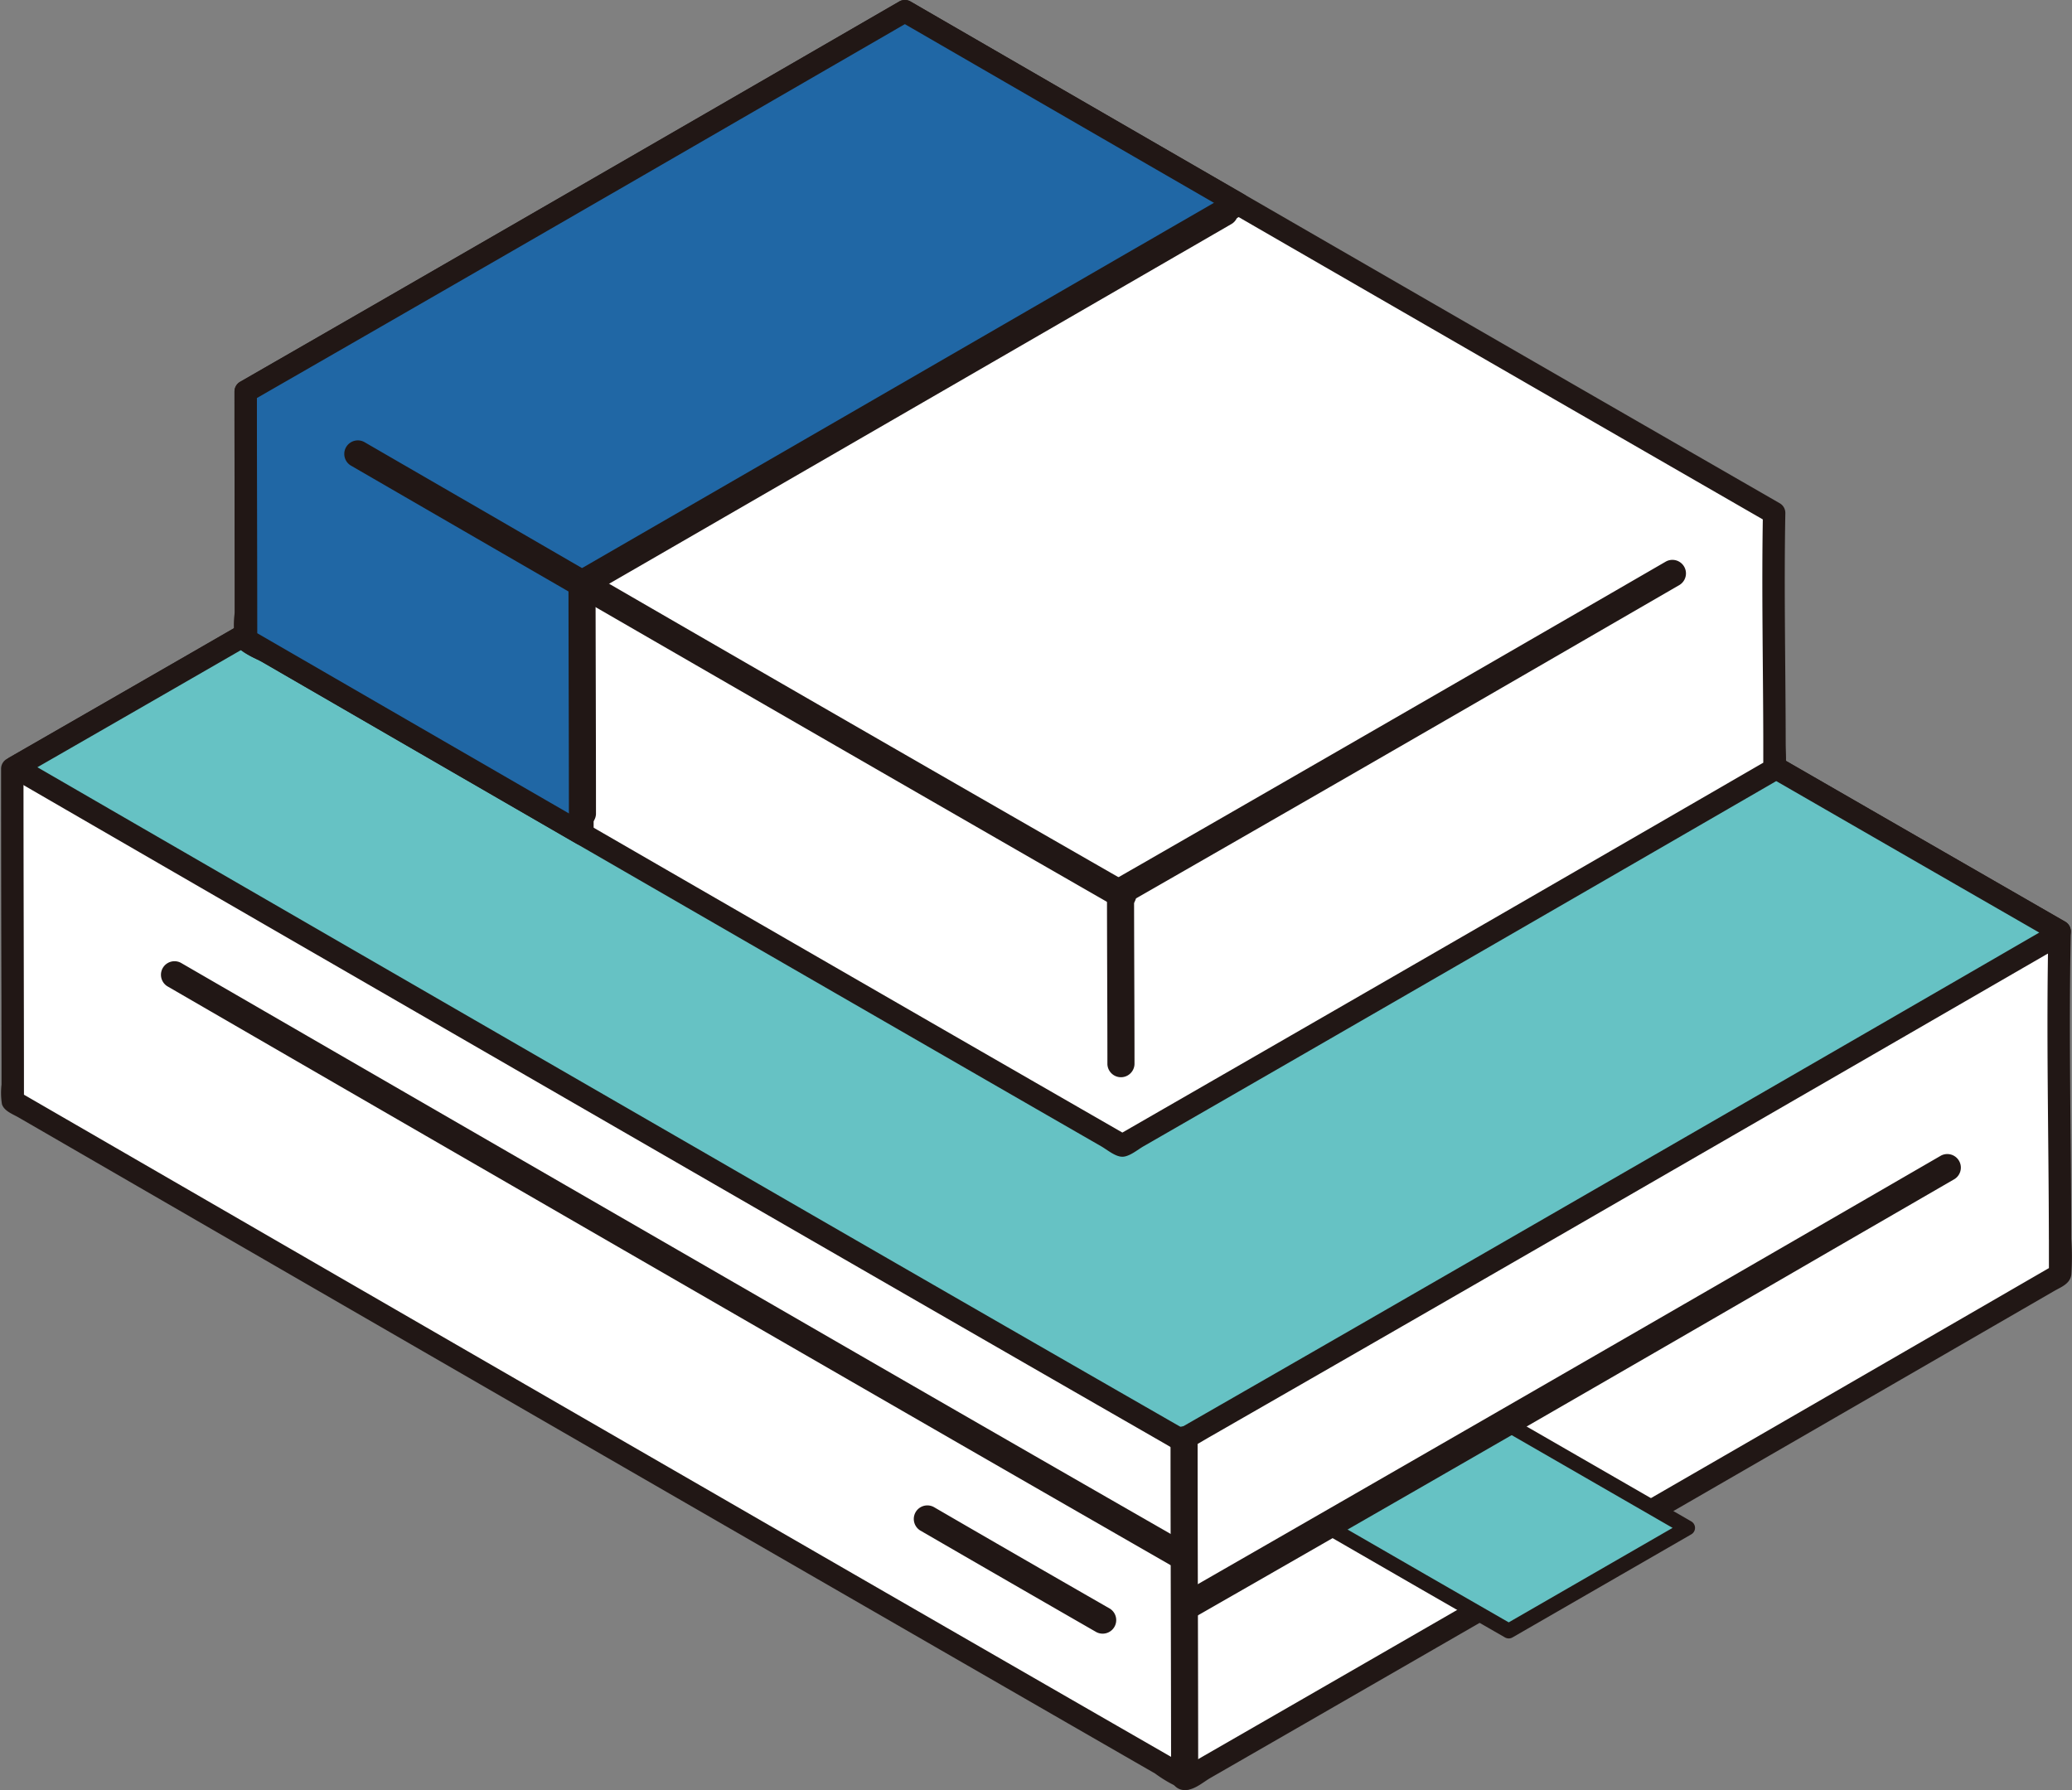
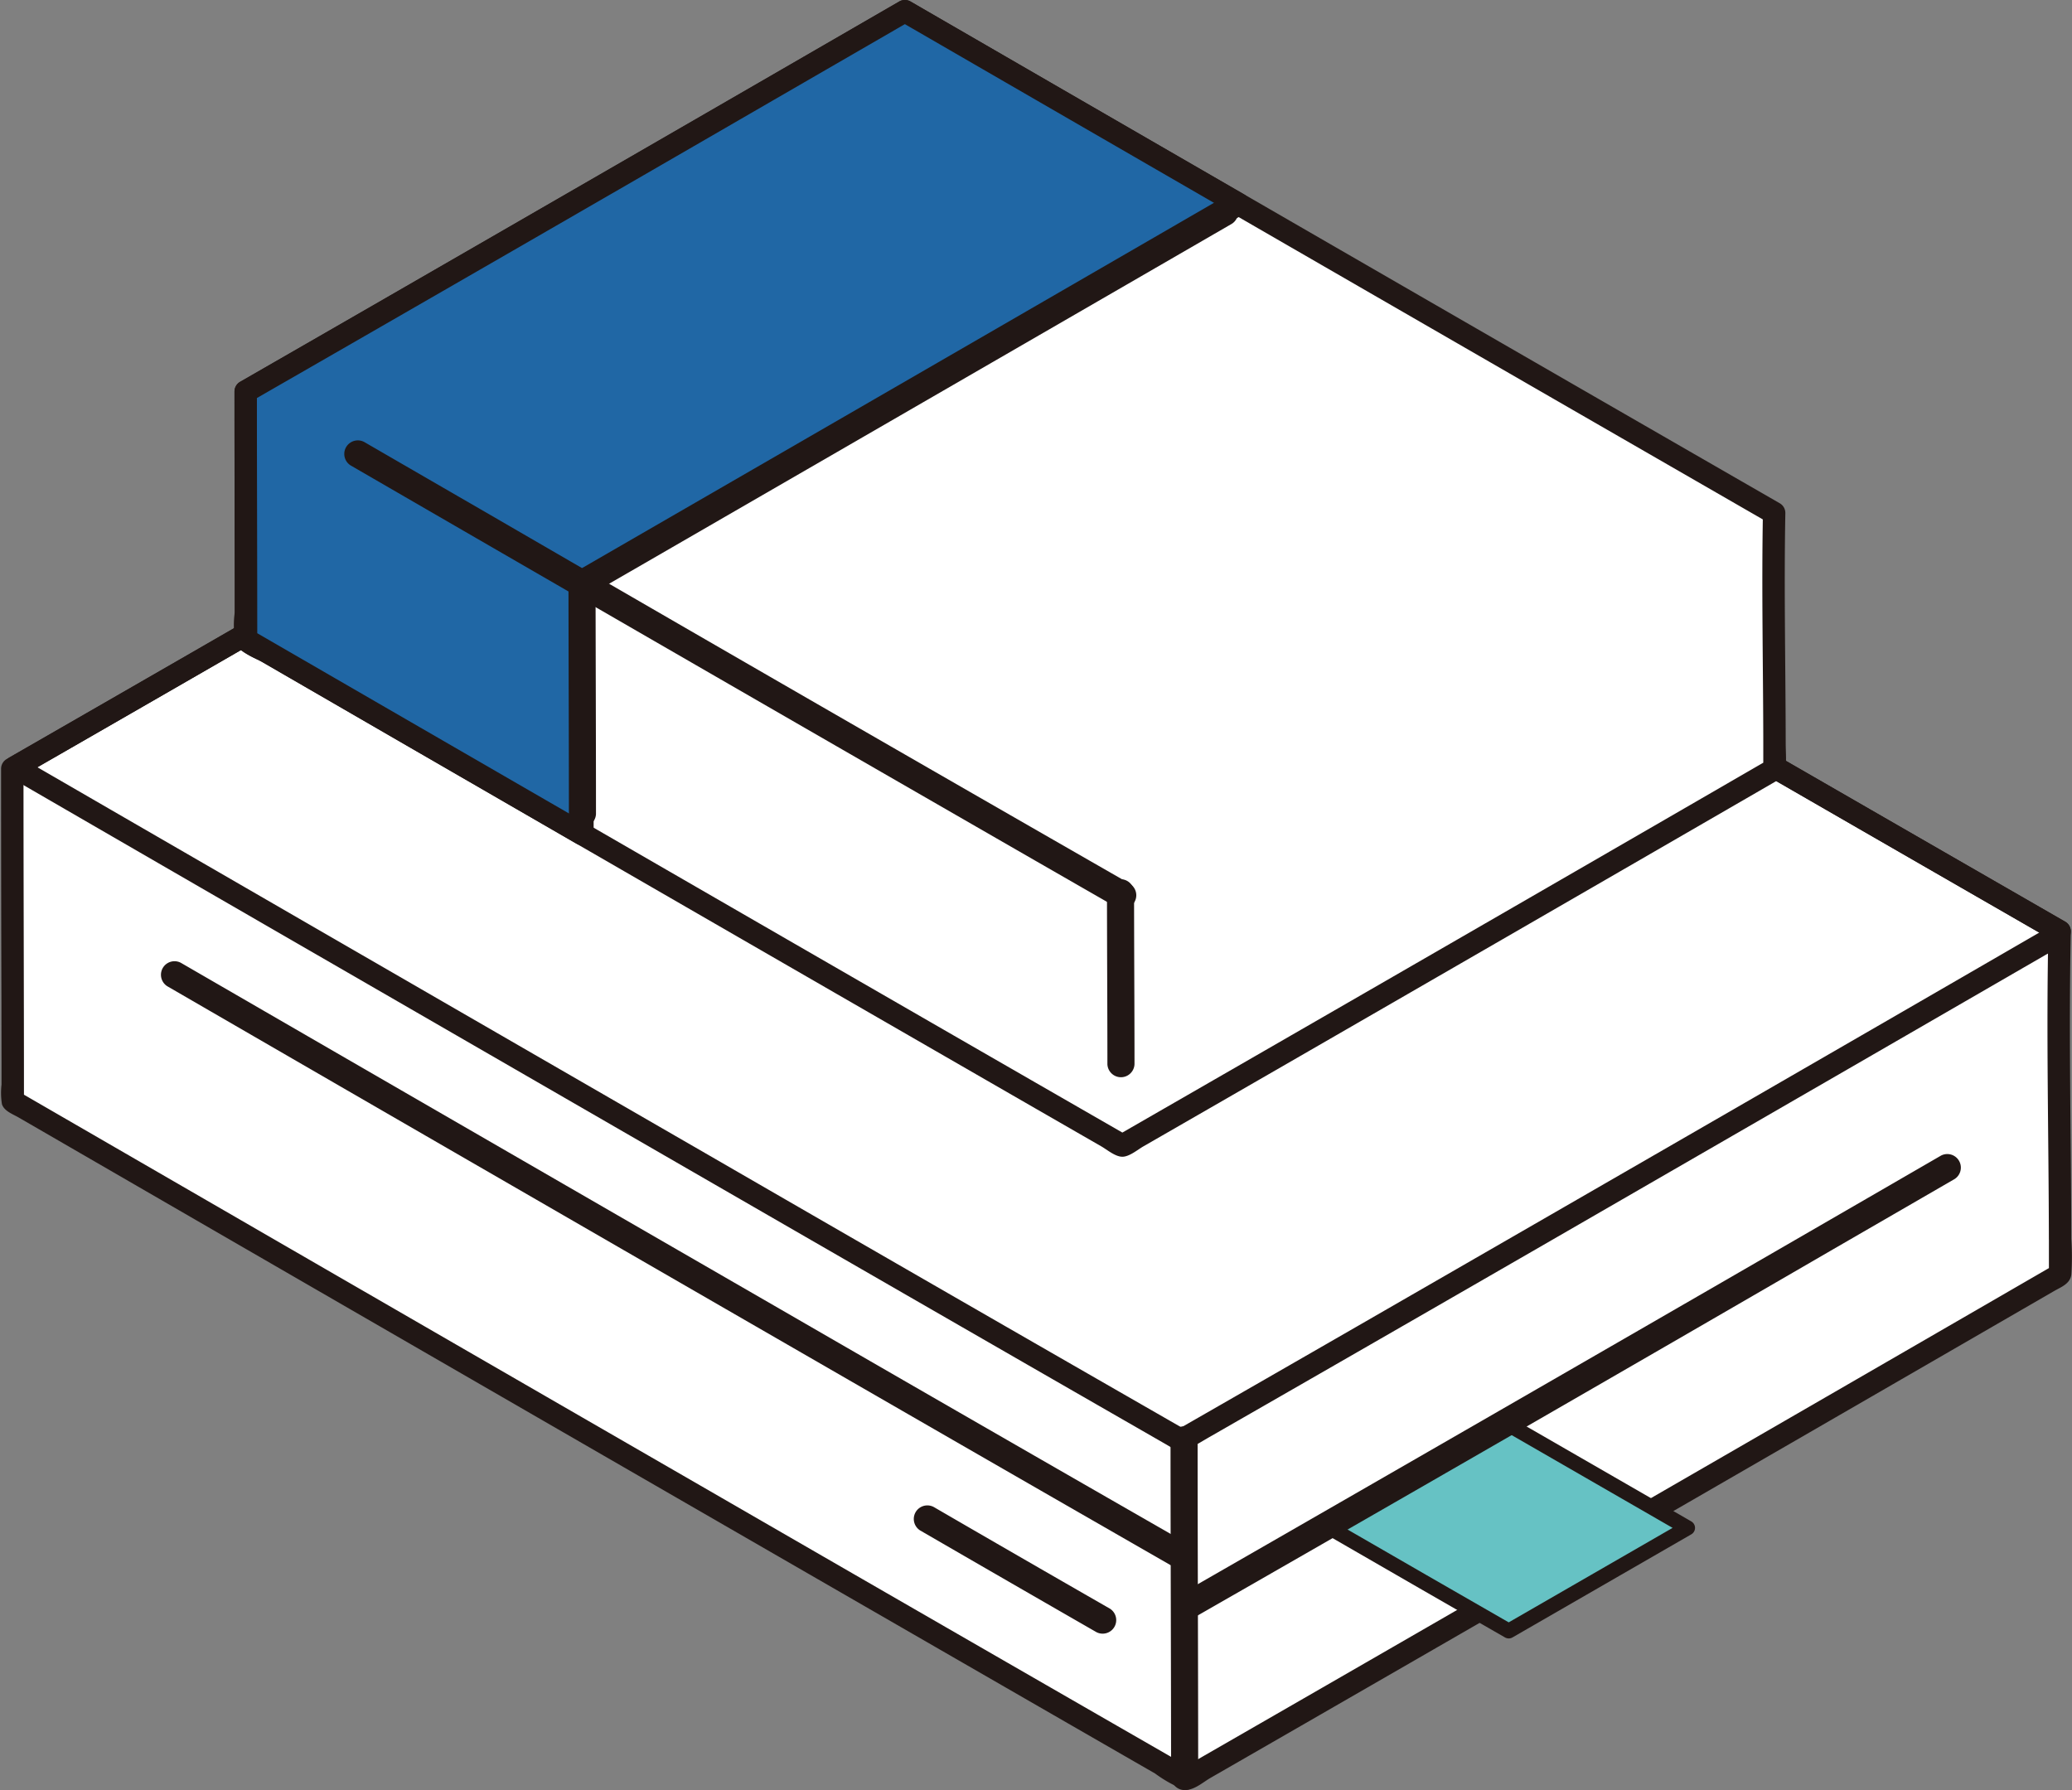
<svg xmlns="http://www.w3.org/2000/svg" id="グループ_784" data-name="グループ 784" width="161.718" height="139.728" viewBox="0 0 161.718 139.728">
  <rect x="0" y="0" width="161.718" height="139.728" fill="#808080" stroke="none" />
  <defs>
    <clipPath id="clip-path">
      <rect id="長方形_135" data-name="長方形 135" width="161.718" height="139.728" fill="none" />
    </clipPath>
  </defs>
  <g id="グループ_95" data-name="グループ 95" clip-path="url(#clip-path)">
    <path id="パス_137" data-name="パス 137" d="M160.789,96.733c-.009-6.317-.041-19.246-.041-23.842,0,0,0-.064,0-.188-28.49-16.391-71.393-41.187-90.877-52.465-16.5,9.546-49.7,28.733-68.915,39.768,0,5.359.04,21.236.036,25.946C18.519,96.1,64.4,122.622,92.614,138.843c20.026-11.512,52.769-30.434,68.177-39.353v-.242c0-.615,0-1.476,0-2.515" fill="#fff" />
    <path id="パス_138" data-name="パス 138" d="M161.664,96.733c-.012-8-.213-16.028-.038-24.03a.874.874,0,0,0-.433-.755q-18.864-10.854-37.71-21.738Q104.788,39.419,86.1,28.614q-7.893-4.565-15.785-9.132a.887.887,0,0,0-.883,0Q56.849,26.763,44.261,34.033,29.58,42.513,14.893,50.979,7.708,55.119.518,59.251a.878.878,0,0,0-.433.755q0,9.234.028,18.469,0,2.222.006,4.444,0,.867,0,1.735a5.677,5.677,0,0,0,.031,1.531c.168.542.837.775,1.291,1.037l1.557.9,3.217,1.862Q24.1,100.333,41.992,110.665,62.658,122.6,83.336,134.513l4.531,2.609,2.286,1.315a10.158,10.158,0,0,0,2.229,1.25c.692.165,1.508-.568,2.082-.9l2.289-1.317,4.83-2.78q10.323-5.946,20.641-11.9,19.043-10.991,38.074-22c.571-.331,1.273-.57,1.368-1.3a21.5,21.5,0,0,0,0-2.757.876.876,0,0,0-1.75,0q0,1.378,0,2.757l.433-.755q-12.054,6.977-24.114,13.943-14.674,8.478-29.358,16.943-7.35,4.237-14.705,8.467h.883q-19.212-11.047-38.4-22.133-19.065-11-38.122-22.024Q8.984,89.566,1.437,85.2l.433.755c0-8.648-.038-17.3-.036-25.946l-.433.756Q14.964,52.97,28.509,45.147,42.925,36.83,57.336,28.5q6.49-3.752,12.98-7.506h-.883q15.635,9.051,31.279,18.087Q120.3,50.4,139.9,61.7q10.2,5.883,20.409,11.757l-.433-.756c-.176,8,.026,16.027.037,24.03a.876.876,0,0,0,1.75,0" fill="#211715" />
-     <path id="パス_139" data-name="パス 139" d="M69.494,20.458C52.93,30.041,20.261,48.918,1.167,59.887c14.469,8.38,66.787,38.625,91.039,52.535,17.711-10.149,56.485-32.55,68.542-39.53,0,0,0-.064,0-.189C132.261,56.312,89.359,31.516,69.874,20.238l-.38.22" fill="#66c2c4" />
    <path id="パス_140" data-name="パス 140" d="M69.052,19.7Q56.544,26.938,44.03,34.166,29.517,42.548,15,50.918,7.863,55.028.725,59.131a.883.883,0,0,0,0,1.511q12.889,7.466,25.788,14.914,18.174,10.5,36.359,20.992,8.64,4.983,17.286,9.959,3.732,2.148,7.465,4.292L91,112.74c.632.362,1.075.726,1.792.351.576-.3,1.133-.649,1.7-.972q17.121-9.822,34.21-19.7,15.453-8.917,30.9-17.851c.778-.45,2-.842,2.026-1.863a.874.874,0,0,0-.433-.756q-18.864-10.853-37.71-21.737-18.7-10.792-37.382-21.6-7.895-4.563-15.786-9.131a.887.887,0,0,0-.883,0l-.38.22a.876.876,0,0,0,.883,1.511l.38-.22h-.883q15.636,9.049,31.28,18.087Q120.3,50.4,139.9,61.7q10.2,5.882,20.409,11.756l-.434-.755c0,.063,0,.125,0,.188l.433-.755Q148.58,78.924,136.845,85.7q-15.414,8.9-30.838,17.785-7.119,4.1-14.243,8.185h.883Q73.966,100.952,55.322,90.173,35.59,78.787,15.869,67.382,8.738,63.259,1.608,59.131v1.511q13.424-7.711,26.829-15.454,14.268-8.232,28.53-16.476l12.968-7.5a.876.876,0,0,0-.883-1.511" fill="#211715" />
    <path id="パス_141" data-name="パス 141" d="M91.359,112.35c0,8.785.043,17.571.043,26.356a1.058,1.058,0,0,0,2.115,0c0-8.785-.043-17.571-.044-26.356a1.058,1.058,0,0,0-2.114,0" fill="#211715" />
    <path id="パス_142" data-name="パス 142" d="M92.428,120.344q-15.788-9.053-31.543-18.161Q43.956,92.415,27.035,82.63q-6.46-3.736-12.92-7.476a1.058,1.058,0,0,0-1.067,1.825Q26.47,84.754,39.9,92.51q17.574,10.155,35.16,20.289,8.145,4.692,16.3,9.371a1.058,1.058,0,0,0,1.067-1.826" fill="#211715" />
    <path id="パス_143" data-name="パス 143" d="M86.625,125.567q-6.882-3.947-13.742-7.93a1.058,1.058,0,0,0-1.067,1.826q6.864,3.977,13.742,7.93a1.058,1.058,0,0,0,1.067-1.826" fill="#211715" />
    <path id="パス_144" data-name="パス 144" d="M103.522,119.111h0c4.6,2.661,10.759,6.207,14.233,8.2,3.6-2.072,11.517-6.646,13.958-8.048-3.3-1.9-9.505-5.475-14.227-8.2" fill="#66c2c4" />
    <path id="パス_145" data-name="パス 145" d="M103.522,119.111h0c4.6,2.661,10.759,6.207,14.233,8.2,3.6-2.072,11.517-6.646,13.958-8.048-3.3-1.9-9.505-5.475-14.227-8.2" fill="none" stroke="#211715" stroke-linecap="round" stroke-linejoin="round" stroke-width="1.166" />
    <path id="パス_146" data-name="パス 146" d="M151.481,90.211q-22.858,13.238-45.755,26.412-6.814,3.922-13.633,7.837a1.058,1.058,0,0,0,1.067,1.825q24.987-14.307,49.895-28.757,4.748-2.744,9.493-5.491a1.058,1.058,0,0,0-1.067-1.826" fill="#211715" />
    <path id="パス_147" data-name="パス 147" d="M138.5,57.981c-.007-4.716-.031-14.368-.031-17.8,0,0,0-.048,0-.141C117.2,27.8,85.171,9.293,70.625.873,58.308,8,33.518,22.324,19.177,30.563c0,4,.029,15.853.027,19.37,13.082,7.574,47.338,27.376,68.4,39.485,14.95-8.594,39.4-22.72,50.9-29.379v-.181c0-.459,0-1.1,0-1.877" fill="#fff" />
    <path id="パス_148" data-name="パス 148" d="M139.373,57.981c-.009-5.976-.14-11.964-.028-17.94a.876.876,0,0,0-.433-.755q-14.074-8.1-28.136-16.218-13.95-8.054-27.9-16.117Q76.973,3.535,71.067.118a.882.882,0,0,0-.883,0q-20.3,11.745-40.617,23.456-5.415,3.12-10.832,6.233a.881.881,0,0,0-.433.756q0,6.969.021,13.94,0,1.647,0,3.294A7.253,7.253,0,0,0,18.4,50.27c.282.651,1.549,1.107,2.142,1.451l2.47,1.429q13.413,7.761,26.832,15.51,15.5,8.952,31.008,17.886l3.44,1.98,1.655.952c.464.267,1.1.815,1.651.815s1.189-.549,1.652-.815l1.672-.962,3.521-2.027q7.848-4.52,15.69-9.048,14.175-8.181,28.34-16.377c.528-.306.84-.511.9-1.159.056-.63,0-1.293,0-1.924a.876.876,0,0,0-1.75,0q0,1.029,0,2.058l.433-.755q-19.9,11.52-39.823,23-5.537,3.19-11.074,6.376h.883Q73.679,80.4,59.329,72.114q-14.148-8.167-28.29-16.345-5.7-3.294-11.394-6.592l.434.756c0-6.457-.029-12.914-.027-19.37-.145.251-.289.5-.434.755Q40.472,19.337,61.283,7.286q4.893-2.827,9.784-5.657h-.883Q81.848,8.381,93.519,15.122,108.137,23.567,122.759,32q7.633,4.4,15.27,8.8l-.434-.756c-.112,5.976.02,11.964.028,17.94a.876.876,0,0,0,1.75,0" fill="#211715" />
    <path id="パス_149" data-name="パス 149" d="M69.7,1.407c-12.6,7.287-36.534,21.118-50.525,29.155,0,4,.029,15.854.026,19.37,5.69,3.3,15.384,8.9,26.256,15.182-.008-4.827-.029-15.491-.031-19.549,22.113-12.773,40.743-23.546,51.25-29.629C86.269,9.923,76.848,4.475,70.626.873l-.923.534" fill="#2067a5" />
    <path id="パス_150" data-name="パス 150" d="M69.261.652Q49.253,12.228,29.225,23.771q-5.243,3.021-10.489,6.036a.881.881,0,0,0-.434.756c0,5.591.019,11.183.026,16.774q0,.807,0,1.614a2.609,2.609,0,0,0,.188,1.512,5.734,5.734,0,0,0,1.671,1.051l1.982,1.147,9.543,5.52L45.018,65.87a.883.883,0,0,0,1.316-.755q-.016-9.775-.031-19.549l-.433.755q21.606-12.481,43.2-24.974l8.045-4.655a.883.883,0,0,0,0-1.511Q84.091,7.654,71.067.118a.887.887,0,0,0-.883,0l-.923.534a.876.876,0,0,0,.883,1.511l.923-.534h-.883Q83.207,9.166,96.237,16.692V15.181Q77.622,25.958,59,36.716L44.987,44.81a.882.882,0,0,0-.433.756q.006,9.774.03,19.549l1.317-.756Q32.77,56.773,19.646,49.177q.216.378.433.756c0-6.457-.029-12.914-.027-19.37l-.433.755Q40.016,19.6,60.374,7.812l9.77-5.649A.876.876,0,0,0,69.261.652" fill="#211715" />
    <path id="パス_151" data-name="パス 151" d="M86.4,69.64c0,4.474.032,8.947.032,13.421a1.058,1.058,0,0,0,2.115,0c0-4.474-.032-8.947-.033-13.421a1.058,1.058,0,0,0-2.114,0" fill="#211715" />
    <path id="パス_152" data-name="パス 152" d="M88.191,68.987Q63.212,54.663,38.305,40.216q-4.937-2.854-9.872-5.712a1.058,1.058,0,0,0-1.067,1.826Q51,50.021,74.675,63.654q6.22,3.585,12.449,7.159a1.058,1.058,0,0,0,1.067-1.826" fill="#211715" />
-     <path id="パス_153" data-name="パス 153" d="M87.918,70.556q18.07-10.357,36.09-20.8l7.085-4.1a1.058,1.058,0,0,0-1.067-1.826q-17.1,9.9-34.234,19.762-4.468,2.573-8.941,5.138a1.058,1.058,0,0,0,1.067,1.826" fill="#211715" />
    <path id="パス_154" data-name="パス 154" d="M46.023,46.443Q66.984,34.333,87.94,22.214q4.1-2.37,8.2-4.743a1.058,1.058,0,0,0-1.067-1.826Q76.893,26.167,58.706,36.673l-13.75,7.944a1.058,1.058,0,0,0,1.067,1.826" fill="#211715" />
    <path id="パス_155" data-name="パス 155" d="M44.369,45.556c.007,6,.032,11.992.033,17.987a1.058,1.058,0,0,0,2.114,0c0-5.995-.025-11.991-.033-17.987a1.058,1.058,0,0,0-2.114,0" fill="#211715" />
  </g>
</svg>